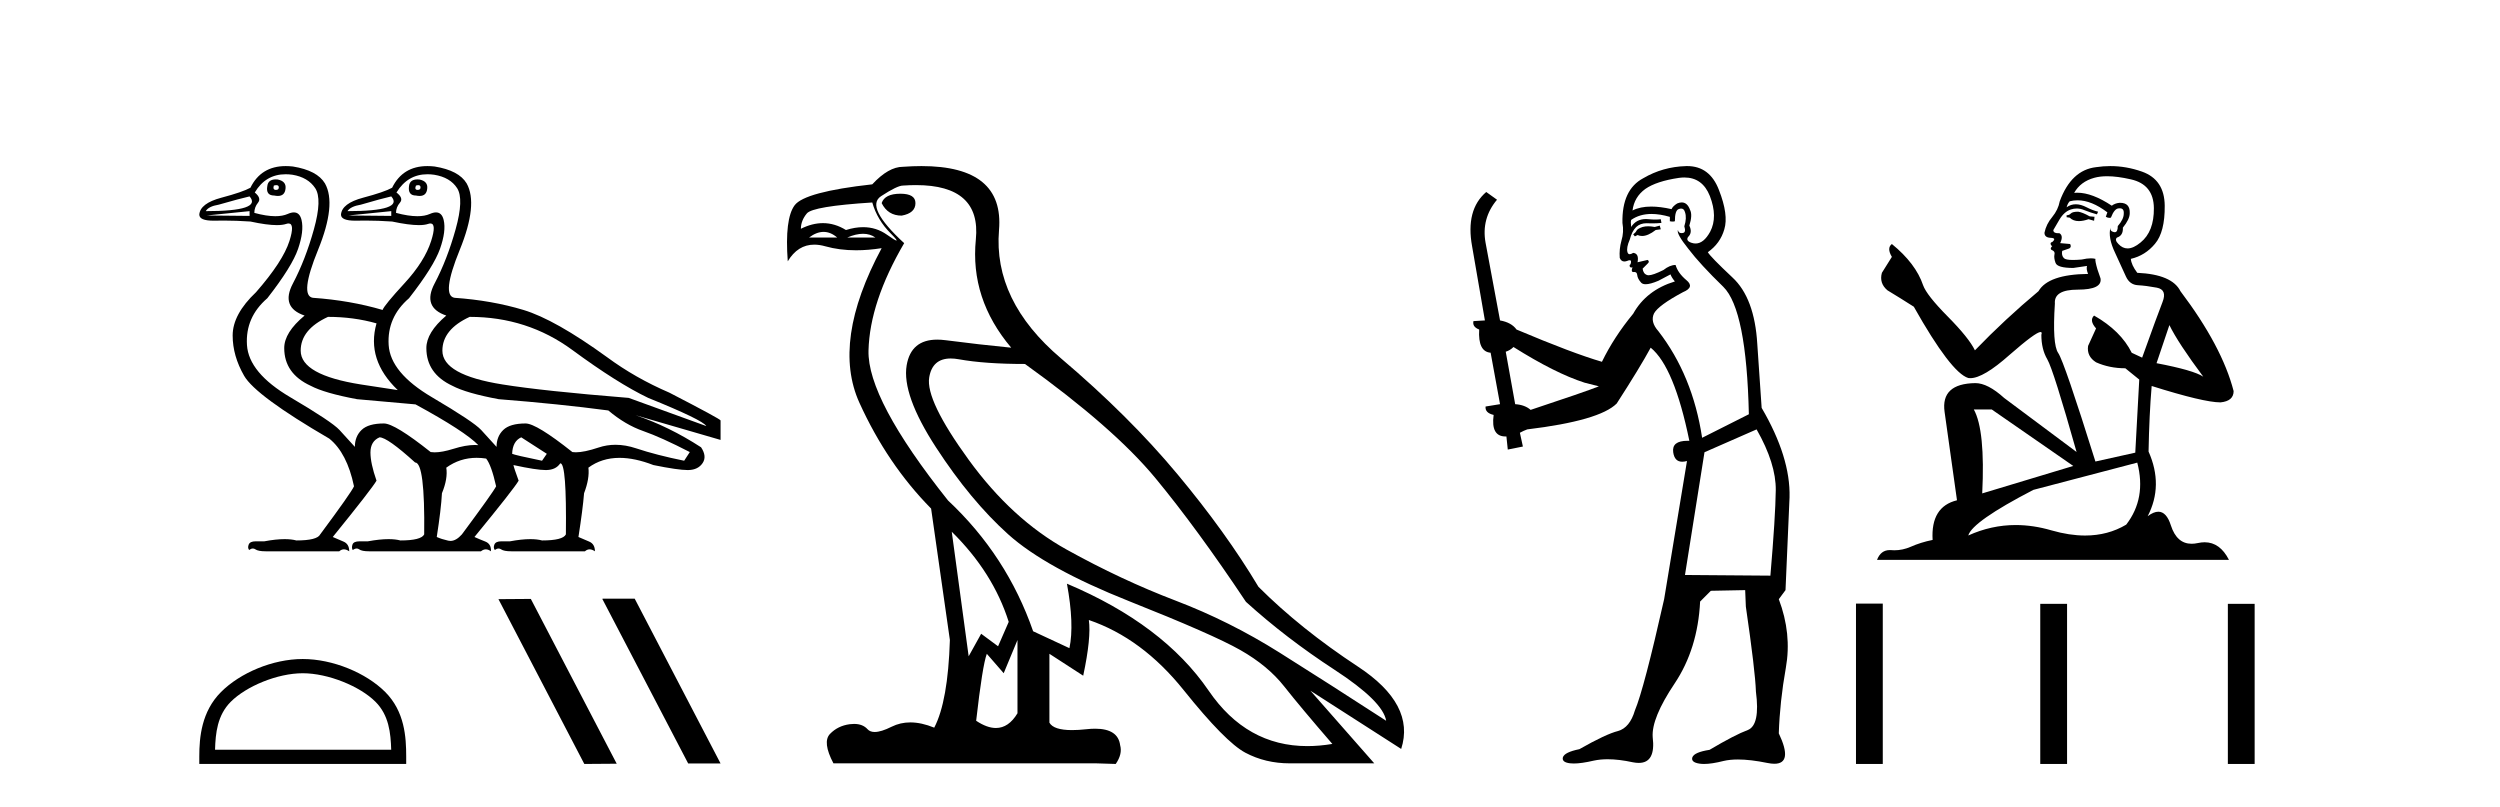
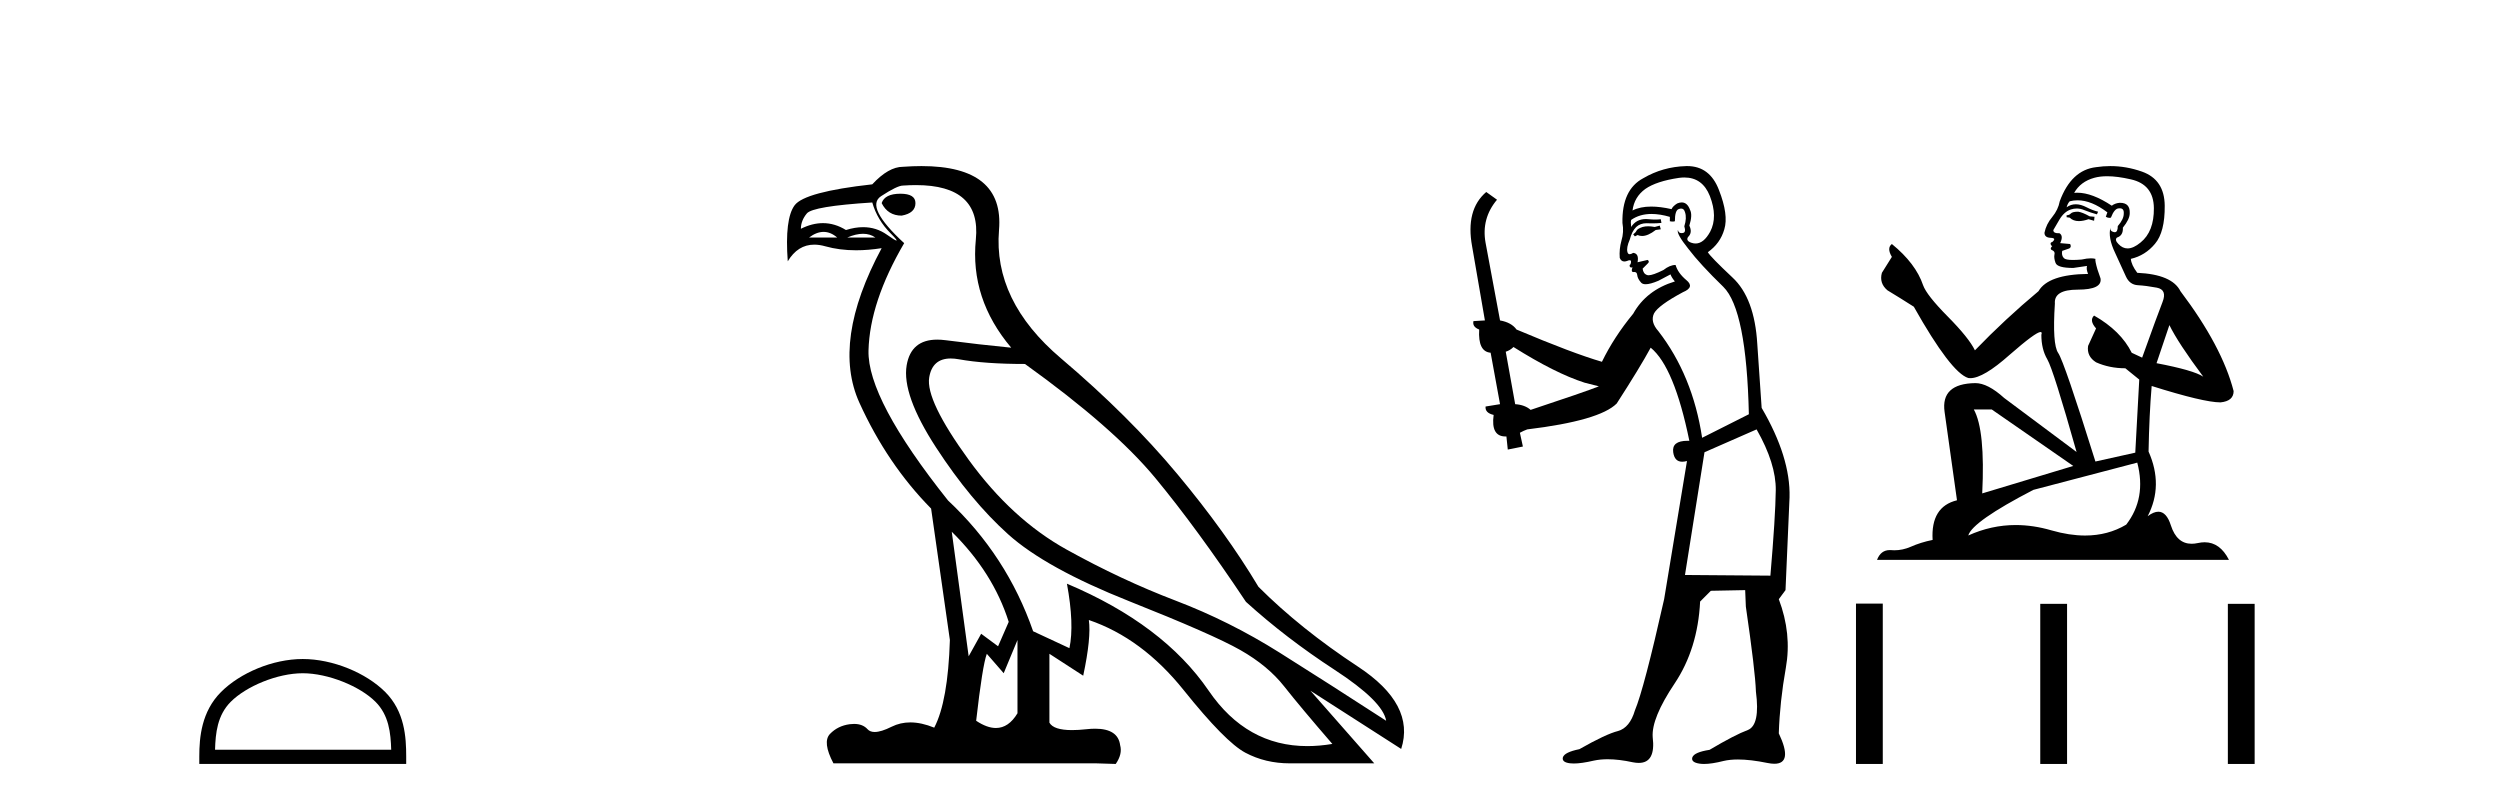
<svg xmlns="http://www.w3.org/2000/svg" width="127.0" height="41.0">
-   <path d="M 14.04 9.406 Q 14.156 9.406 14.163 9.504 Q 14.174 9.647 14.02 9.647 Q 13.844 9.647 13.91 9.427 Q 13.987 9.406 14.04 9.406 ZM 21.249 9.406 Q 21.354 9.406 21.362 9.504 Q 21.373 9.647 21.218 9.647 Q 21.042 9.647 21.13 9.427 Q 21.2 9.406 21.249 9.406 ZM 14.011 9.114 Q 13.62 9.114 13.58 9.449 Q 13.492 9.933 13.932 9.933 Q 14.034 9.954 14.118 9.954 Q 14.469 9.954 14.505 9.581 Q 14.549 9.207 14.108 9.119 Q 14.057 9.114 14.011 9.114 ZM 21.209 9.114 Q 20.818 9.114 20.778 9.449 Q 20.712 9.933 21.13 9.933 Q 21.232 9.954 21.316 9.954 Q 21.667 9.954 21.703 9.581 Q 21.747 9.207 21.307 9.119 Q 21.256 9.114 21.209 9.114 ZM 12.678 9.977 Q 13.338 10.726 10.454 10.726 Q 10.586 10.484 11.115 10.396 Q 12.193 10.087 12.678 9.977 ZM 19.876 9.977 Q 20.536 10.726 17.652 10.726 Q 17.807 10.484 18.335 10.396 Q 19.391 10.087 19.876 9.977 ZM 12.678 10.726 L 12.678 10.968 L 10.498 10.946 L 12.678 10.726 ZM 19.876 10.726 L 19.876 10.968 L 17.696 10.946 L 19.876 10.726 ZM 16.662 16.097 Q 17.961 16.097 19.127 16.427 Q 18.599 18.276 20.206 19.817 Q 19.149 19.663 18.335 19.531 Q 15.275 19.047 15.275 17.814 Q 15.275 16.735 16.662 16.097 ZM 23.86 16.097 Q 26.788 16.097 29.077 17.781 Q 31.366 19.465 32.929 20.213 Q 35.703 21.336 35.879 21.644 L 31.939 20.213 Q 27.58 19.861 25.533 19.531 Q 22.473 19.047 22.473 17.814 Q 22.473 16.735 23.86 16.097 ZM 14.511 8.852 Q 14.678 8.852 14.857 8.877 Q 15.649 9.009 16.013 9.559 Q 16.376 10.109 15.946 11.65 Q 15.517 13.191 14.879 14.402 Q 14.241 15.613 15.473 16.031 Q 14.439 16.889 14.439 17.682 Q 14.439 18.98 15.781 19.597 Q 16.486 19.971 18.137 20.279 L 21.108 20.543 Q 23.618 21.908 24.3 22.613 Q 24.216 22.605 24.126 22.605 Q 23.654 22.605 23.035 22.8 Q 22.461 22.979 22.08 22.979 Q 21.972 22.979 21.879 22.965 Q 20.052 21.512 19.502 21.512 Q 18.709 21.512 18.368 21.842 Q 18.027 22.172 18.027 22.701 Q 17.63 22.26 17.245 21.842 Q 16.86 21.424 14.747 20.18 Q 12.634 18.936 12.546 17.528 Q 12.457 16.119 13.58 15.15 Q 14.835 13.543 15.143 12.641 Q 15.451 11.738 15.319 11.177 Q 15.228 10.79 14.928 10.79 Q 14.793 10.79 14.615 10.869 Q 14.357 10.983 13.987 10.983 Q 13.536 10.983 12.92 10.814 Q 12.92 10.528 13.107 10.297 Q 13.294 10.065 12.942 9.779 Q 13.491 8.852 14.511 8.852 ZM 26.479 22.216 L 27.778 23.053 L 27.536 23.405 Q 26.149 23.119 26.017 23.053 Q 26.039 22.414 26.479 22.216 ZM 21.714 8.852 Q 21.879 8.852 22.055 8.877 Q 22.869 9.009 23.222 9.559 Q 23.574 10.109 23.145 11.65 Q 22.715 13.191 22.077 14.402 Q 21.439 15.613 22.671 16.031 Q 21.659 16.889 21.659 17.682 Q 21.659 18.98 22.979 19.597 Q 23.684 19.971 25.335 20.279 Q 28.417 20.521 30.904 20.852 Q 31.762 21.578 32.676 21.897 Q 33.59 22.216 35.042 22.965 L 34.756 23.405 Q 33.347 23.119 32.324 22.778 Q 31.777 22.595 31.267 22.595 Q 30.824 22.595 30.409 22.734 Q 29.679 22.977 29.252 22.977 Q 29.157 22.977 29.077 22.965 Q 27.25 21.512 26.7 21.512 Q 25.907 21.512 25.566 21.842 Q 25.225 22.172 25.225 22.701 Q 24.829 22.26 24.443 21.842 Q 24.058 21.424 21.945 20.18 Q 19.832 18.936 19.744 17.528 Q 19.656 16.119 20.778 15.15 Q 22.033 13.543 22.352 12.641 Q 22.671 11.738 22.539 11.177 Q 22.448 10.79 22.148 10.79 Q 22.013 10.79 21.835 10.869 Q 21.577 10.983 21.202 10.983 Q 20.746 10.983 20.118 10.814 Q 20.118 10.528 20.316 10.297 Q 20.514 10.065 20.14 9.779 Q 20.708 8.852 21.714 8.852 ZM 24.214 23.257 Q 24.449 23.257 24.696 23.295 Q 24.961 23.625 25.203 24.704 Q 25.049 25.012 23.464 27.147 Q 23.169 27.479 22.882 27.479 Q 22.826 27.479 22.77 27.466 Q 22.429 27.389 22.187 27.279 Q 22.407 25.87 22.451 25.056 Q 22.759 24.307 22.671 23.757 Q 23.361 23.257 24.214 23.257 ZM 14.514 8.437 Q 13.262 8.437 12.722 9.537 Q 12.325 9.757 11.247 10.043 Q 10.168 10.33 10.124 10.902 Q 10.124 11.211 10.85 11.211 Q 10.898 11.211 10.95 11.21 Q 11.156 11.205 11.37 11.205 Q 12.012 11.205 12.722 11.254 Q 13.559 11.436 14.065 11.436 Q 14.356 11.436 14.538 11.375 Q 14.606 11.352 14.658 11.352 Q 14.988 11.352 14.703 12.245 Q 14.373 13.279 13.008 14.842 Q 11.819 15.965 11.819 17.043 Q 11.819 18.078 12.402 19.091 Q 12.986 20.103 16.728 22.282 Q 17.63 23.009 17.983 24.704 Q 17.851 25.012 16.266 27.147 Q 16.112 27.455 15.055 27.455 Q 14.805 27.388 14.461 27.388 Q 14.02 27.388 13.426 27.499 L 12.986 27.499 Q 12.7 27.499 12.634 27.664 Q 12.568 27.829 12.656 27.94 Q 12.756 27.864 12.846 27.864 Q 12.913 27.864 12.975 27.907 Q 13.118 28.006 13.492 28.006 L 17.234 28.006 Q 17.344 27.907 17.471 27.907 Q 17.597 27.907 17.741 28.006 Q 17.741 27.631 17.443 27.51 Q 17.146 27.389 16.904 27.279 Q 18.885 24.836 19.127 24.418 Q 18.819 23.537 18.819 22.987 Q 18.819 22.414 19.281 22.216 Q 19.678 22.216 21.086 23.493 Q 21.593 23.493 21.549 27.147 Q 21.395 27.455 20.338 27.455 Q 20.088 27.388 19.74 27.388 Q 19.294 27.388 18.687 27.499 L 18.269 27.499 Q 17.961 27.499 17.906 27.664 Q 17.851 27.829 17.917 27.94 Q 18.03 27.864 18.121 27.864 Q 18.19 27.864 18.247 27.907 Q 18.379 28.006 18.753 28.006 L 24.432 28.006 Q 24.553 27.907 24.68 27.907 Q 24.807 27.907 24.939 28.006 Q 24.961 27.631 24.652 27.51 Q 24.344 27.389 24.102 27.279 Q 26.105 24.836 26.347 24.418 Q 26.105 23.757 26.083 23.625 L 26.083 23.625 Q 27.246 23.879 27.728 23.879 Q 27.748 23.879 27.767 23.878 Q 28.24 23.867 28.461 23.537 Q 28.465 23.537 28.468 23.537 Q 28.79 23.537 28.747 27.147 Q 28.593 27.455 27.536 27.455 Q 27.286 27.388 26.943 27.388 Q 26.501 27.388 25.907 27.499 L 25.467 27.499 Q 25.181 27.499 25.115 27.664 Q 25.049 27.829 25.137 27.94 Q 25.237 27.864 25.327 27.864 Q 25.395 27.864 25.456 27.907 Q 25.599 28.006 25.973 28.006 L 29.715 28.006 Q 29.825 27.907 29.952 27.907 Q 30.079 27.907 30.222 28.006 Q 30.222 27.631 29.924 27.51 Q 29.627 27.389 29.385 27.279 Q 29.605 25.87 29.671 25.056 Q 29.957 24.307 29.891 23.757 Q 30.567 23.259 31.472 23.259 Q 32.248 23.259 33.193 23.625 Q 34.44 23.879 34.936 23.879 Q 34.957 23.879 34.976 23.878 Q 35.461 23.867 35.692 23.526 Q 35.923 23.185 35.615 22.723 Q 33.986 21.666 32.291 21.094 L 32.291 21.094 L 36.605 22.348 L 36.605 21.358 Q 36.605 21.292 34.008 19.949 Q 32.269 19.201 30.838 18.144 Q 28.196 16.229 26.59 15.745 Q 24.983 15.26 23.09 15.128 Q 22.407 15.018 23.354 12.696 Q 24.3 10.374 23.706 9.317 Q 23.31 8.657 22.077 8.458 Q 21.887 8.437 21.712 8.437 Q 20.46 8.437 19.92 9.537 Q 19.524 9.757 18.445 10.043 Q 17.366 10.33 17.322 10.902 Q 17.322 11.211 18.048 11.211 Q 18.096 11.211 18.148 11.21 Q 18.354 11.205 18.568 11.205 Q 19.21 11.205 19.92 11.254 Q 20.771 11.436 21.278 11.436 Q 21.57 11.436 21.747 11.375 Q 21.813 11.352 21.865 11.352 Q 22.186 11.352 21.901 12.245 Q 21.571 13.279 20.547 14.391 Q 19.524 15.502 19.435 15.745 Q 17.785 15.26 15.891 15.128 Q 15.209 15.018 16.156 12.696 Q 17.102 10.374 16.508 9.317 Q 16.112 8.657 14.879 8.458 Q 14.689 8.437 14.514 8.437 Z" style="fill:#000000;stroke:none" />
  <path d="M 15.38 34.201 C 16.672 34.201 18.29 34.865 19.073 35.649 C 19.759 36.334 19.848 37.242 19.873 38.086 L 10.924 38.086 C 10.949 37.242 11.039 36.334 11.724 35.649 C 12.507 34.865 14.087 34.201 15.38 34.201 ZM 15.38 33.478 C 13.846 33.478 12.196 34.186 11.229 35.153 C 10.237 36.145 10.124 37.451 10.124 38.429 L 10.124 38.809 L 20.635 38.809 L 20.635 38.429 C 20.635 37.451 20.561 36.145 19.569 35.153 C 18.601 34.186 16.913 33.478 15.38 33.478 Z" style="fill:#000000;stroke:none" />
-   <path d="M 30.622 30.413 L 30.597 30.425 L 34.96 38.785 L 36.605 38.785 L 32.243 30.413 ZM 26.966 30.425 L 25.321 30.437 L 29.683 38.809 L 31.329 38.797 L 26.966 30.425 Z" style="fill:#000000;stroke:none" />
  <path d="M 45.741 9.841 Q 44.946 9.841 44.788 10.318 Q 45.105 10.954 45.805 10.954 Q 46.505 10.827 46.505 10.318 Q 46.505 9.841 45.741 9.841 ZM 41.838 11.78 Q 42.196 11.78 42.53 12.067 L 41.099 12.067 Q 41.48 11.78 41.838 11.78 ZM 43.841 11.876 Q 44.199 11.876 44.47 12.067 L 43.039 12.067 Q 43.484 11.876 43.841 11.876 ZM 44.311 10.286 Q 44.565 11.176 45.249 11.86 Q 45.607 12.219 45.537 12.219 Q 45.474 12.219 45.058 11.924 Q 44.516 11.54 43.847 11.54 Q 43.435 11.54 42.975 11.685 Q 42.407 11.335 41.805 11.335 Q 41.259 11.335 40.685 11.622 Q 40.685 11.208 40.988 10.842 Q 41.29 10.477 44.311 10.286 ZM 48.349 27.012 Q 50.448 29.079 51.243 31.591 L 50.702 32.831 L 49.843 32.195 L 49.208 33.34 L 48.349 27.012 ZM 48.298 18.211 Q 48.49 18.211 48.715 18.252 Q 50.034 18.49 52.069 18.49 Q 56.585 21.733 58.699 24.293 Q 60.814 26.853 63.294 30.573 Q 65.329 32.418 67.794 34.024 Q 70.258 35.629 70.417 36.615 Q 67.524 34.739 64.996 33.149 Q 62.468 31.559 59.717 30.51 Q 56.966 29.461 54.184 27.918 Q 51.402 26.376 49.208 23.355 Q 47.013 20.334 47.204 19.174 Q 47.362 18.211 48.298 18.211 ZM 51.688 32.513 L 51.688 36.234 Q 51.239 36.982 50.592 36.982 Q 50.139 36.982 49.589 36.615 Q 49.907 33.817 50.13 33.213 L 50.988 34.199 L 51.688 32.513 ZM 46.53 9.403 Q 49.849 9.403 49.573 12.162 Q 49.271 15.183 51.37 17.663 Q 49.748 17.504 48.031 17.282 Q 47.808 17.253 47.61 17.253 Q 46.281 17.253 46.059 18.554 Q 45.805 20.048 47.554 22.735 Q 49.303 25.422 51.211 27.139 Q 53.119 28.856 57.364 30.542 Q 61.609 32.227 63.008 33.022 Q 64.407 33.817 65.234 34.866 Q 66.061 35.916 67.683 37.792 Q 67.025 37.902 66.414 37.902 Q 63.326 37.902 61.402 35.089 Q 59.097 31.718 54.2 29.651 L 54.2 29.651 Q 54.581 31.718 54.327 32.927 L 52.483 32.068 Q 51.147 28.22 48.158 25.422 Q 44.056 20.271 44.12 17.806 Q 44.183 15.342 45.932 12.353 Q 43.929 10.509 44.756 9.968 Q 45.582 9.427 45.869 9.427 Q 46.215 9.403 46.53 9.403 ZM 46.813 8.437 Q 46.366 8.437 45.869 8.473 Q 45.137 8.473 44.311 9.364 Q 40.876 9.745 40.367 10.429 Q 39.859 11.113 40.018 13.275 Q 40.526 12.428 41.365 12.428 Q 41.629 12.428 41.926 12.512 Q 42.644 12.714 43.489 12.714 Q 44.105 12.714 44.788 12.607 L 44.788 12.607 Q 42.244 17.345 43.659 20.462 Q 45.074 23.578 47.3 25.835 L 48.254 32.513 Q 48.158 35.629 47.459 36.965 Q 46.808 36.698 46.245 36.698 Q 45.735 36.698 45.296 36.917 Q 44.761 37.185 44.435 37.185 Q 44.199 37.185 44.072 37.045 Q 43.828 36.775 43.387 36.775 Q 43.282 36.775 43.166 36.79 Q 42.562 36.87 42.164 37.283 Q 41.767 37.696 42.339 38.778 L 55.694 38.778 L 56.68 38.809 Q 57.03 38.301 56.903 37.855 Q 56.795 37.018 55.632 37.018 Q 55.425 37.018 55.186 37.045 Q 54.779 37.089 54.458 37.089 Q 53.523 37.089 53.31 36.711 L 53.31 33.213 L 55.027 34.326 Q 55.44 32.386 55.313 31.496 L 55.313 31.496 Q 58.016 32.418 60.13 35.057 Q 62.245 37.696 63.263 38.237 Q 64.28 38.778 65.52 38.778 L 69.813 38.778 L 66.57 35.089 L 71.18 38.046 Q 71.912 35.788 68.986 33.865 Q 66.061 31.941 63.93 29.81 Q 62.277 27.044 59.812 24.087 Q 57.348 21.129 53.898 18.204 Q 50.448 15.278 50.75 11.685 Q 51.023 8.437 46.813 8.437 Z" style="fill:#000000;stroke:none" />
  <path d="M 84.316 11.461 L 84.06 11.53 Q 83.88 11.495 83.726 11.495 Q 83.573 11.495 83.445 11.53 Q 83.188 11.615 83.137 11.717 Q 83.086 11.82 82.966 11.905 L 83.052 12.008 L 83.188 11.94 Q 83.296 11.988 83.417 11.988 Q 83.72 11.988 84.111 11.683 L 84.367 11.649 L 84.316 11.461 ZM 85.564 9.016 Q 86.487 9.016 86.861 9.958 Q 87.271 11.017 86.878 11.769 Q 86.55 12.37 86.135 12.37 Q 86.031 12.37 85.921 12.332 Q 85.631 12.23 85.751 12.042 Q 85.99 11.82 85.819 11.461 Q 85.99 10.915 85.853 10.658 Q 85.716 10.283 85.432 10.283 Q 85.328 10.283 85.204 10.334 Q 84.982 10.47 84.914 10.624 Q 84.34 10.494 83.884 10.494 Q 83.319 10.494 82.932 10.693 Q 83.018 10.009 83.581 9.599 Q 84.145 9.206 85.289 9.036 Q 85.432 9.016 85.564 9.016 ZM 76.885 17.628 Q 79.003 18.96 80.489 19.438 L 81.224 19.626 Q 80.489 19.917 77.756 20.822 Q 77.466 20.566 76.971 20.532 L 76.492 17.867 Q 76.714 17.799 76.885 17.628 ZM 85.403 10.595 Q 85.548 10.595 85.597 10.778 Q 85.699 11.068 85.563 11.495 Q 85.665 11.82 85.477 11.837 Q 85.446 11.842 85.418 11.842 Q 85.267 11.842 85.238 11.683 L 85.238 11.683 Q 85.153 11.871 85.768 12.64 Q 86.366 13.426 87.544 14.57 Q 88.723 15.732 88.842 21.044 L 86.468 22.24 Q 85.99 19.08 84.247 16.825 Q 83.82 16.347 84.025 15.92 Q 84.247 15.51 85.494 14.843 Q 86.109 14.587 85.665 14.228 Q 85.238 13.87 85.119 13.46 Q 84.828 13.46 84.504 13.716 Q 83.967 13.984 83.746 13.984 Q 83.699 13.984 83.667 13.972 Q 83.479 13.904 83.445 13.648 L 83.701 13.391 Q 83.82 13.289 83.701 13.204 L 83.188 13.323 Q 83.274 12.879 82.966 12.845 Q 82.859 12.914 82.789 12.914 Q 82.704 12.914 82.676 12.811 Q 82.608 12.589 82.795 12.162 Q 82.898 11.752 83.12 11.53 Q 83.325 11.34 83.646 11.34 Q 83.673 11.34 83.701 11.342 Q 83.82 11.347 83.938 11.347 Q 84.173 11.347 84.401 11.325 L 84.367 11.137 Q 84.239 11.154 84.089 11.154 Q 83.94 11.154 83.769 11.137 Q 83.69 11.128 83.616 11.128 Q 83.117 11.128 82.864 11.53 Q 82.83 11.273 82.864 11.171 Q 83.296 10.869 83.899 10.869 Q 84.322 10.869 84.828 11.017 L 84.828 11.239 Q 84.905 11.256 84.969 11.256 Q 85.033 11.256 85.084 11.239 Q 85.084 10.693 85.272 10.624 Q 85.346 10.595 85.403 10.595 ZM 89.235 21.813 Q 90.226 23.555 90.209 24.905 Q 90.192 26.254 89.936 29.243 L 85.597 29.209 L 86.588 22.974 L 89.235 21.813 ZM 85.711 8.437 Q 85.68 8.437 85.648 8.438 Q 84.469 8.472 83.479 9.053 Q 82.385 9.633 82.42 11.325 Q 82.505 11.786 82.368 12.23 Q 82.249 12.657 82.283 13.101 Q 82.356 13.284 82.517 13.284 Q 82.581 13.284 82.659 13.255 Q 82.739 13.22 82.786 13.22 Q 82.902 13.22 82.83 13.426 Q 82.761 13.46 82.795 13.545 Q 82.818 13.591 82.871 13.591 Q 82.898 13.591 82.932 13.579 L 82.932 13.579 Q 82.836 13.82 82.98 13.82 Q 82.99 13.82 83 13.819 Q 83.014 13.817 83.027 13.817 Q 83.156 13.817 83.171 13.972 Q 83.188 14.16 83.376 14.365 Q 83.45 14.439 83.6 14.439 Q 83.833 14.439 84.247 14.263 L 84.862 13.938 Q 84.914 14.092 85.084 14.297 Q 83.632 14.741 82.966 15.937 Q 81.993 17.115 81.378 18.379 Q 79.909 17.952 77.039 16.74 Q 76.783 16.381 76.202 16.278 L 75.467 12.332 Q 75.245 11.102 76.048 10.146 L 75.501 9.753 Q 74.442 10.658 74.784 12.52 L 75.433 16.278 L 74.852 16.312 Q 74.784 16.603 75.143 16.74 Q 75.074 17.867 75.724 17.918 L 76.202 20.532 Q 75.826 20.6 75.467 20.651 Q 75.433 20.976 75.877 21.078 Q 75.728 22.173 76.48 22.173 Q 76.503 22.173 76.526 22.172 L 76.595 22.838 L 77.363 22.684 L 77.21 21.984 Q 77.398 21.881 77.585 21.813 Q 81.258 21.369 82.129 20.498 Q 83.308 18.67 83.855 17.662 Q 85.05 18.636 85.819 22.394 Q 85.771 22.392 85.726 22.392 Q 84.918 22.392 84.999 22.974 Q 85.066 23.456 85.457 23.456 Q 85.566 23.456 85.699 23.419 L 85.699 23.419 L 84.538 30.439 Q 83.513 35 83.052 36.093 Q 82.795 36.964 82.198 37.135 Q 81.583 37.289 80.233 38.058 Q 79.482 38.211 79.396 38.468 Q 79.328 38.724 79.755 38.775 Q 79.843 38.786 79.949 38.786 Q 80.337 38.786 80.968 38.639 Q 81.289 38.57 81.67 38.57 Q 82.242 38.57 82.949 38.724 Q 83.112 38.756 83.249 38.756 Q 84.119 38.756 83.957 37.443 Q 83.889 36.486 85.067 34.727 Q 86.246 32.967 86.366 30.559 L 86.912 30.012 L 88.655 29.978 L 88.689 30.815 Q 89.167 34.095 89.201 35.137 Q 89.423 36.828 88.791 37.084 Q 88.142 37.323 86.844 38.092 Q 86.075 38.211 85.973 38.468 Q 85.887 38.724 86.331 38.792 Q 86.438 38.809 86.568 38.809 Q 86.959 38.809 87.561 38.656 Q 87.877 38.582 88.287 38.582 Q 88.921 38.582 89.782 38.758 Q 89.982 38.799 90.137 38.799 Q 91.098 38.799 90.363 37.255 Q 90.414 35.649 90.721 33.924 Q 91.029 32.199 90.363 30.439 L 90.704 29.978 L 90.909 25.263 Q 90.961 23.231 89.492 20.72 Q 89.423 19.797 89.27 17.474 Q 89.133 15.134 88.005 14.092 Q 86.878 13.033 86.758 12.811 Q 87.39 12.367 87.595 11.649 Q 87.818 10.915 87.322 9.651 Q 86.857 8.437 85.711 8.437 Z" style="fill:#000000;stroke:none" />
  <path d="M 105.569 10.754 Q 105.288 10.754 105.198 10.844 Q 105.119 10.934 104.984 10.934 L 104.984 11.035 L 105.142 11.057 Q 105.316 11.232 105.606 11.232 Q 105.82 11.232 106.098 11.136 L 106.379 11.215 L 106.402 11.012 L 106.154 10.99 Q 105.794 10.787 105.569 10.754 ZM 107.043 8.953 Q 107.562 8.953 108.247 9.111 Q 109.406 9.37 109.417 10.574 Q 109.428 11.766 108.742 12.318 Q 108.379 12.62 108.081 12.62 Q 107.825 12.62 107.617 12.396 Q 107.414 12.194 107.538 12.07 Q 107.864 11.969 107.842 11.564 Q 108.191 11.136 108.191 10.832 Q 108.212 10.303 107.704 10.303 Q 107.683 10.303 107.662 10.304 Q 107.437 10.326 107.279 10.45 Q 106.284 9.79 105.527 9.79 Q 105.445 9.79 105.367 9.797 L 105.367 9.797 Q 105.693 9.224 106.39 9.032 Q 106.675 8.953 107.043 8.953 ZM 110.205 16.514 Q 110.643 17.414 111.926 19.136 Q 111.442 18.81 109.552 18.45 L 110.205 16.514 ZM 105.539 10.175 Q 106.249 10.175 107.054 10.787 L 106.976 11.012 Q 107.07 11.068 107.159 11.068 Q 107.197 11.068 107.234 11.057 Q 107.414 10.585 107.639 10.585 Q 107.666 10.582 107.69 10.582 Q 107.907 10.582 107.887 10.855 Q 107.887 11.136 107.583 11.485 Q 107.583 11.796 107.432 11.796 Q 107.408 11.796 107.381 11.789 Q 107.178 11.744 107.212 11.564 L 107.212 11.564 Q 107.077 12.07 107.448 12.846 Q 107.808 13.634 107.999 14.05 Q 108.191 14.467 108.607 14.489 Q 109.023 14.512 109.563 14.613 Q 110.103 14.714 109.856 15.344 Q 109.608 15.974 108.821 18.168 L 108.292 17.921 Q 107.741 16.807 106.379 16.031 L 106.379 16.031 Q 106.12 16.278 106.48 16.683 L 106.075 17.572 Q 105.997 18.101 106.48 18.405 Q 107.156 18.708 107.966 18.708 L 108.674 19.282 L 108.472 22.995 L 106.447 23.445 Q 104.86 18.371 104.557 17.932 Q 104.253 17.493 104.388 15.423 Q 104.331 14.714 105.547 14.714 Q 106.807 14.714 106.706 14.14 L 106.548 13.679 Q 106.424 13.251 106.447 13.15 Q 106.348 13.123 106.216 13.123 Q 106.019 13.123 105.749 13.184 Q 105.494 13.206 105.309 13.206 Q 104.939 13.206 104.849 13.116 Q 104.714 12.981 104.759 12.745 L 105.119 12.621 Q 105.243 12.554 105.164 12.396 L 104.658 12.351 Q 104.838 11.969 104.613 11.845 Q 104.579 11.848 104.549 11.848 Q 104.309 11.848 104.309 11.688 Q 104.388 11.541 104.624 11.148 Q 104.86 10.754 105.198 10.641 Q 105.349 10.592 105.499 10.592 Q 105.693 10.592 105.884 10.675 Q 106.222 10.81 106.525 10.889 L 106.582 10.754 Q 106.3 10.686 105.997 10.529 Q 105.704 10.377 105.451 10.377 Q 105.198 10.377 104.984 10.529 Q 105.04 10.326 105.142 10.225 Q 105.337 10.175 105.539 10.175 ZM 101.181 20.801 L 105.322 23.67 L 100.697 25.065 Q 100.855 21.859 100.27 20.801 ZM 108.573 23.501 Q 109.046 25.313 108.011 26.652 Q 107.083 27.205 105.923 27.205 Q 105.126 27.205 104.219 26.944 Q 103.289 26.672 102.399 26.672 Q 101.156 26.672 99.988 27.203 Q 100.191 26.494 103.296 24.885 L 108.573 23.501 ZM 107.204 8.437 Q 106.844 8.437 106.48 8.492 Q 105.22 8.638 104.635 10.225 Q 104.557 10.652 104.253 11.024 Q 103.949 11.384 103.859 11.823 Q 103.859 12.07 104.174 12.081 Q 104.489 12.093 104.253 12.295 Q 104.151 12.318 104.174 12.396 Q 104.185 12.475 104.253 12.498 Q 104.106 12.655 104.253 12.711 Q 104.41 12.779 104.365 12.936 Q 104.331 13.105 104.421 13.353 Q 104.512 13.612 105.322 13.612 L 106.019 13.51 L 106.019 13.51 Q 105.974 13.679 106.075 13.915 Q 104.05 13.938 103.555 14.793 Q 101.856 16.211 100.326 17.797 Q 100.022 17.167 98.942 16.076 Q 97.873 14.995 97.693 14.489 Q 97.322 13.387 96.107 12.396 Q 95.837 12.599 96.107 13.049 L 95.6 13.859 Q 95.454 14.388 95.882 14.748 Q 96.534 15.142 97.221 15.581 Q 99.111 18.933 99.988 19.203 Q 100.037 19.211 100.09 19.211 Q 100.758 19.211 102.092 18.022 Q 103.415 16.866 103.661 16.866 Q 103.748 16.866 103.701 17.009 Q 103.701 17.741 104.005 18.258 Q 104.309 18.776 105.49 22.961 L 101.811 20.216 Q 100.979 19.462 100.349 19.462 Q 98.582 19.485 98.785 20.925 L 99.415 25.414 Q 98.076 25.74 98.177 27.428 Q 97.569 27.552 97.063 27.777 Q 96.654 27.954 96.238 27.954 Q 96.15 27.954 96.062 27.946 Q 96.031 27.944 96.002 27.944 Q 95.543 27.944 95.353 28.441 L 113.231 28.441 Q 112.775 27.547 111.995 27.547 Q 111.833 27.547 111.656 27.586 Q 111.486 27.623 111.334 27.623 Q 110.583 27.623 110.283 26.697 Q 110.061 25.995 109.644 25.995 Q 109.405 25.995 109.102 26.224 Q 109.912 24.66 109.147 22.939 Q 109.181 21.071 109.305 19.608 Q 111.949 20.441 112.804 20.441 Q 113.468 20.374 113.468 19.867 Q 112.882 17.594 110.767 14.793 Q 110.34 13.938 108.573 13.859 Q 108.269 13.454 108.247 13.15 Q 108.978 12.981 109.473 12.385 Q 109.98 11.789 109.968 10.45 Q 109.957 9.122 108.809 8.717 Q 108.015 8.437 107.204 8.437 Z" style="fill:#000000;stroke:none" />
  <path d="M 94.284 30.663 L 94.284 38.809 L 95.645 38.809 L 95.645 30.663 ZM 103.645 30.675 L 103.645 38.809 L 105.007 38.809 L 105.007 30.675 ZM 113.175 30.675 L 113.175 38.809 L 114.536 38.809 L 114.536 30.675 Z" style="fill:#000000;stroke:none" />
</svg>